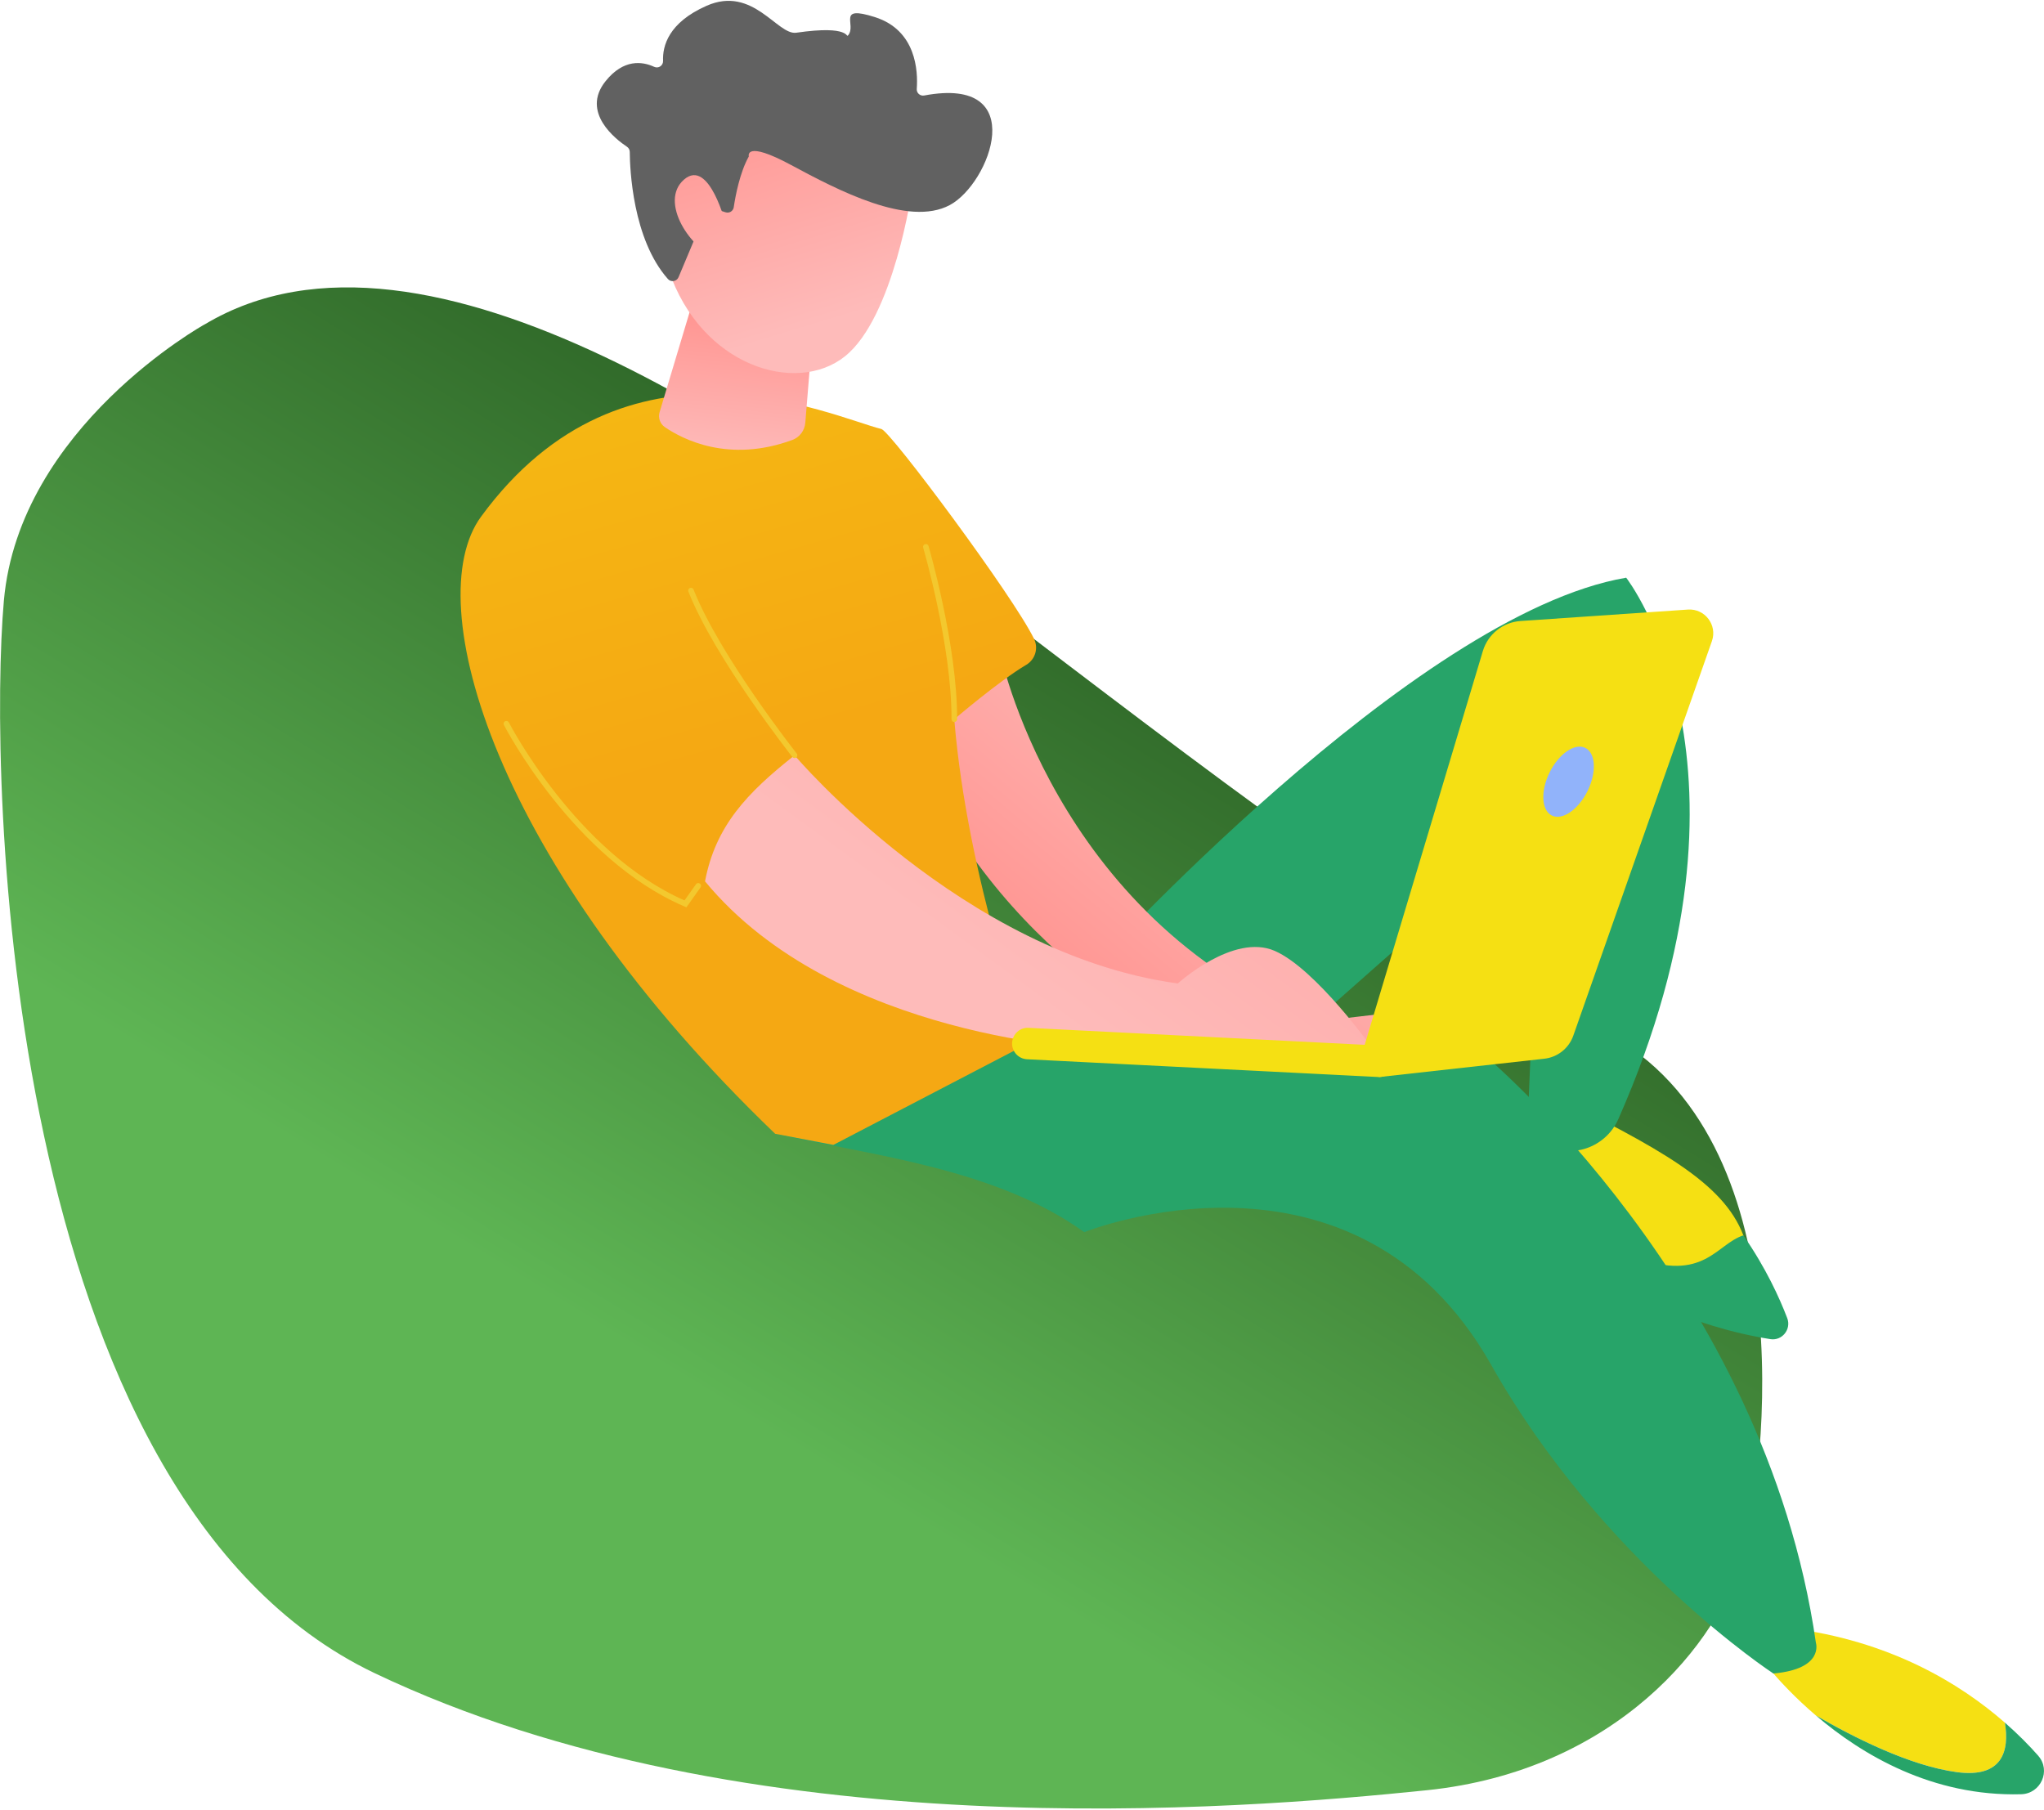
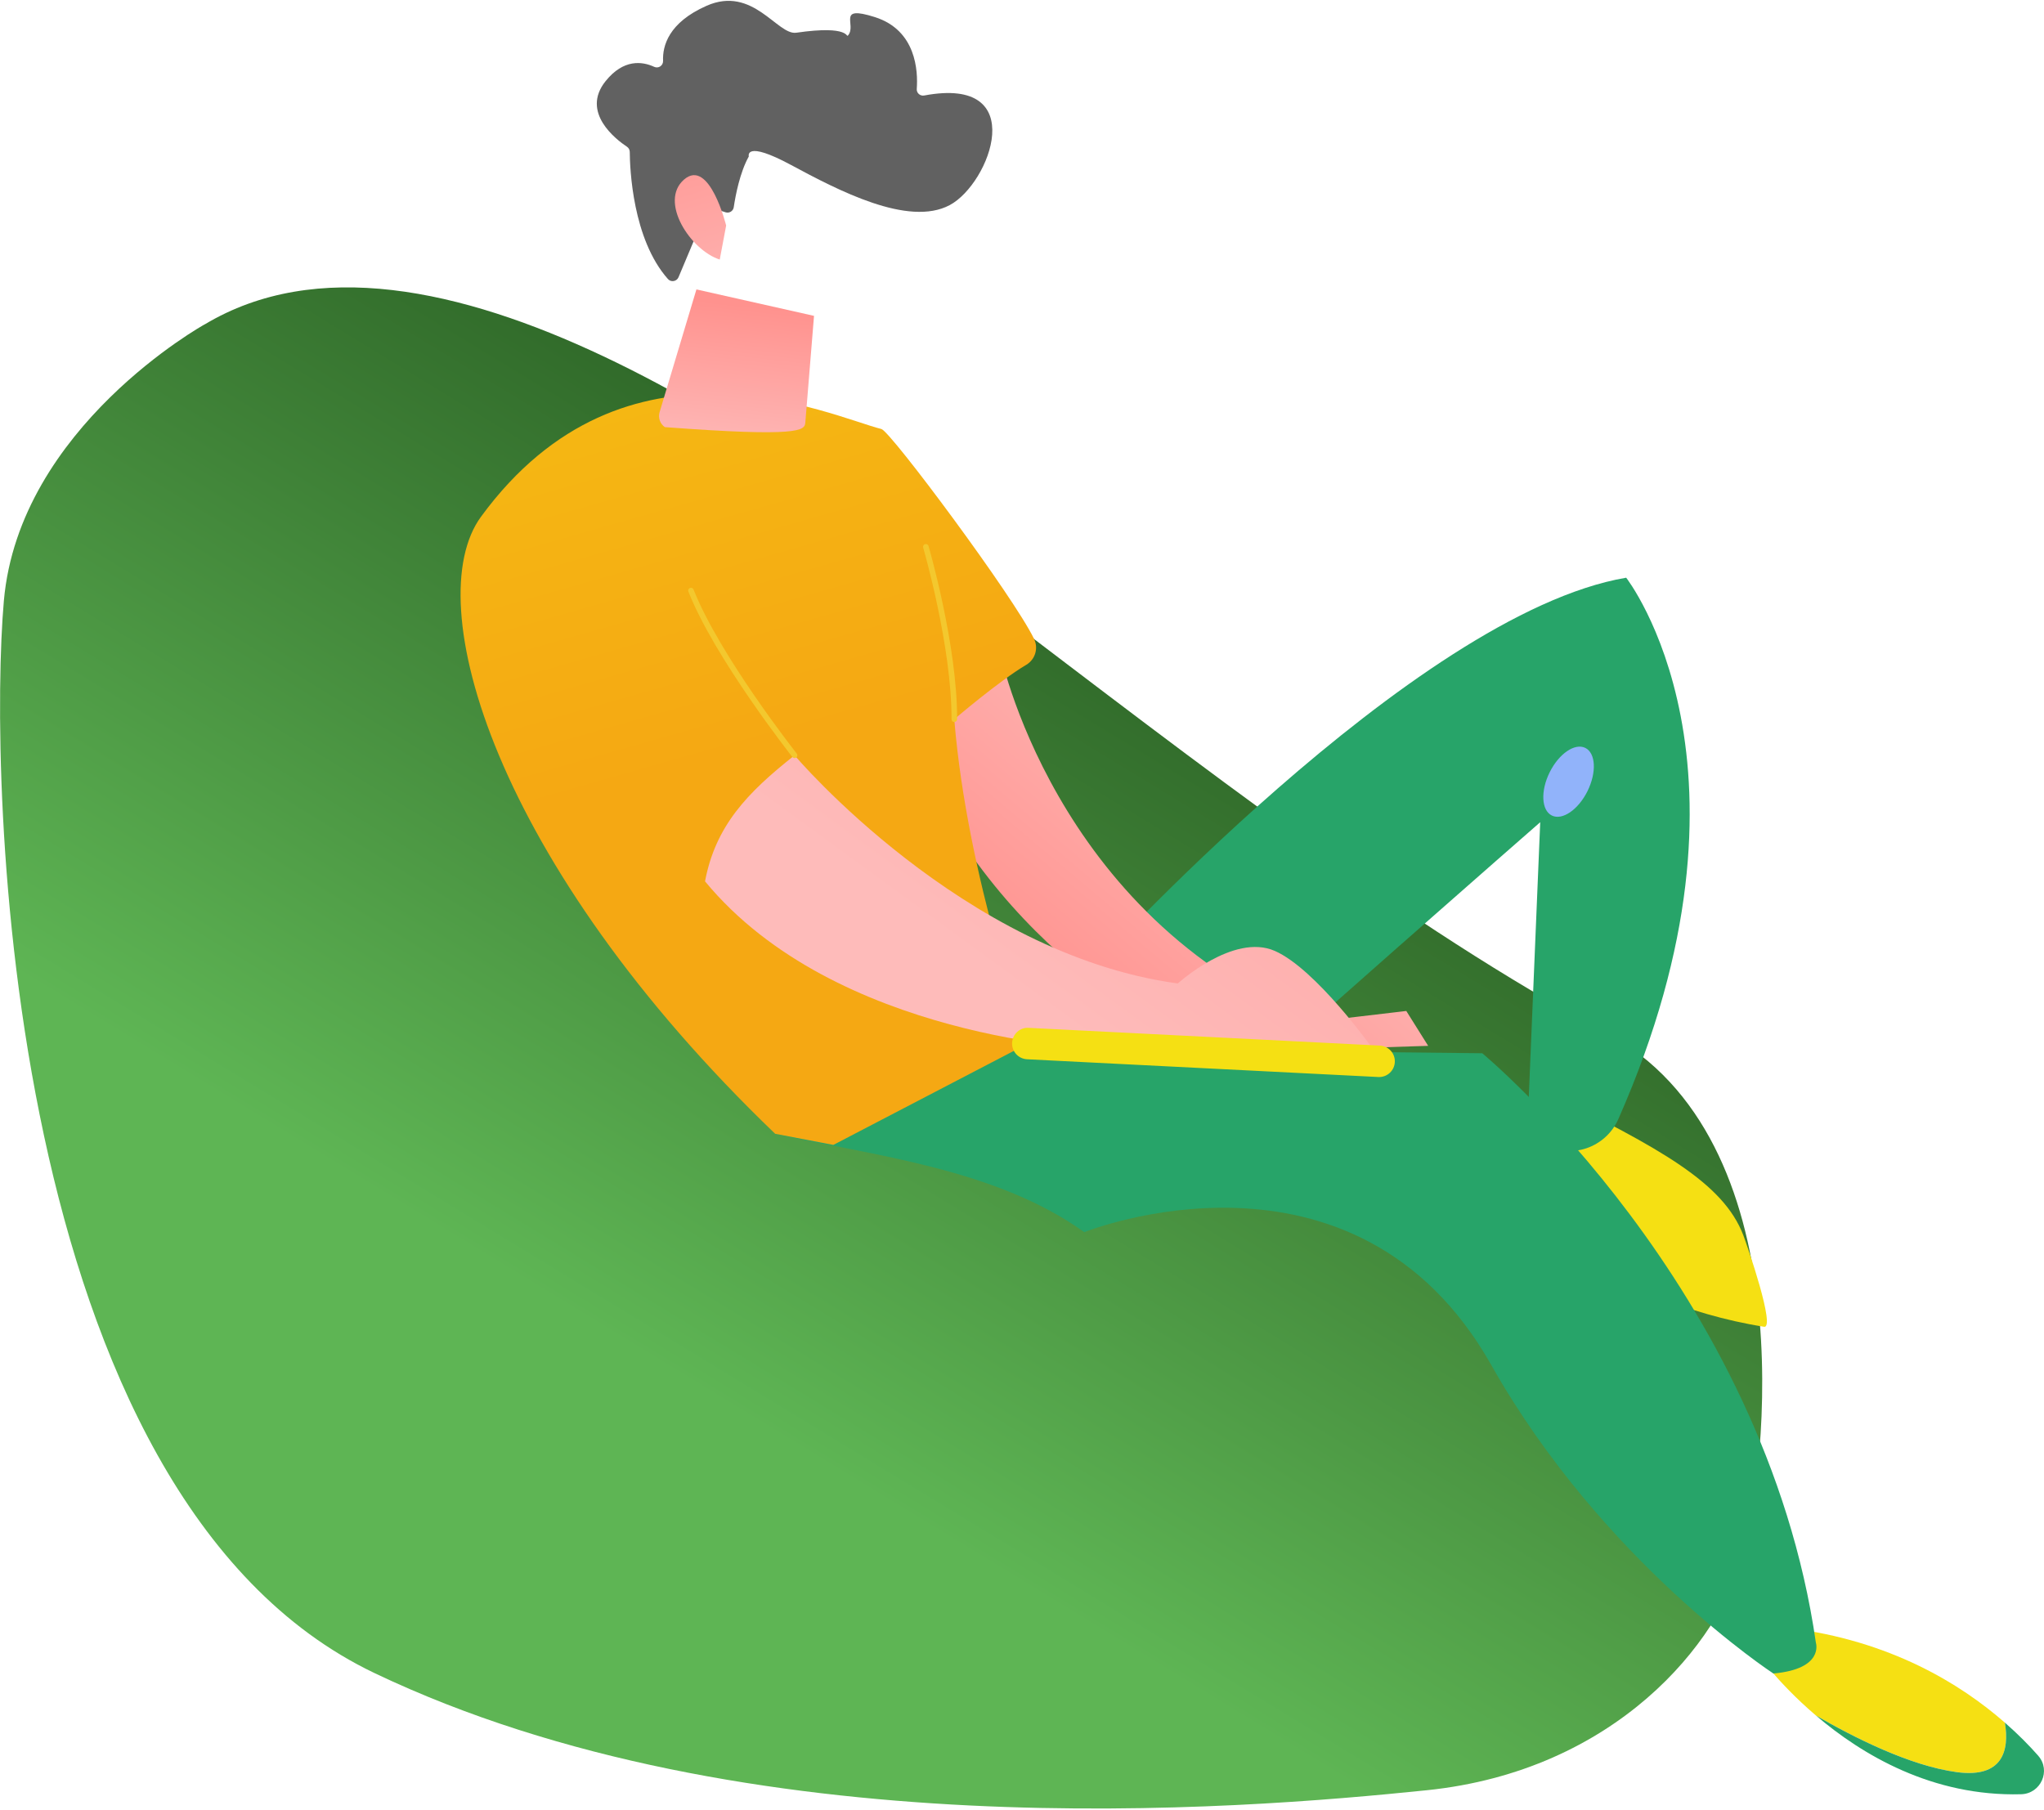
<svg xmlns="http://www.w3.org/2000/svg" width="280" height="248" viewBox="0 0 280 248" fill="none">
  <path d="M28.033 44.44C28.033 44.44 2.631 58.501 0.53 82.303C-1.57 106.105 0.357 204.889 51.294 229.206C102.232 253.518 169.656 247.919 195.466 245.259C221.276 242.6 235.586 225.074 238.782 213.005C241.978 200.936 247.142 155.976 219.991 141.477C192.84 126.972 164.328 104.755 135.831 83.123C107.34 61.491 58.508 26.175 28.038 44.445L28.033 44.44Z" fill="url(#paint0_linear_48_1856)" />
  <path d="M211.977 149.674C211.977 149.674 205.12 150.036 204.279 164.132C204.279 164.132 220.179 178.377 241.651 181.765C243.262 182.02 239.398 170.766 238.817 169.242C236.054 161.988 227.342 157.321 211.977 149.674V149.674Z" fill="#F5E013" />
  <path d="M134.766 133.102H149.234C149.234 133.102 193.641 84.091 222.765 79.144C222.765 79.144 243.039 105.005 221.684 153.327C219.966 157.214 215.164 158.941 211.58 156.654C210.51 155.971 209.74 155.054 209.271 153.903L210.989 112.642C210.989 112.642 173.112 145.752 166.526 152.14C159.944 158.529 126.477 154.637 134.766 133.096V133.102Z" fill="#27A469" />
  <path d="M274.64 236.001C268.578 230.693 258.918 224.732 244.97 223.025L240.255 225.909C240.255 225.909 243.263 230.341 248.758 235.023C253.805 237.953 261.605 241.921 268.069 242.782C274.354 243.618 275.282 239.822 274.64 235.996V236.001Z" fill="#F5E013" />
-   <path d="M238.817 169.242C235.08 170.45 233.439 175.738 223.962 172.243C214.791 168.86 207.975 164.494 204.468 161.982C204.391 162.665 204.325 163.378 204.279 164.137C204.279 164.137 221.041 180.073 242.518 183.461C244.129 183.716 245.408 182.106 244.827 180.583C243.782 177.847 241.906 173.7 238.817 169.247V169.242Z" fill="#27A469" />
  <path d="M279.208 240.531C278.015 239.176 276.486 237.612 274.64 235.997C275.278 239.823 274.35 243.618 268.069 242.783C261.605 241.922 253.811 237.953 248.759 235.023C255.085 240.419 264.715 246.14 276.868 245.809C279.57 245.732 280.992 242.563 279.208 240.536V240.531Z" fill="#27A469" />
  <path d="M135.297 143.561L203.047 144.294C203.047 144.294 241.739 176.283 248.754 225.064C248.754 225.064 249.916 228.651 242.927 229.267C242.927 229.267 219.533 213.999 204.281 187.002C185.577 153.903 148.526 168.804 148.526 168.804C136.352 160.031 119.147 158.248 106.188 155.324L135.292 143.561H135.297Z" fill="#27A469" />
  <path d="M136.898 89.018C136.898 89.018 144.193 125.546 179.929 139.999L192.643 138.502L195.64 143.28L165.823 144.228C165.823 144.228 140.334 134.141 126.83 106.65C126.381 105.743 118.949 90.398 136.898 89.018V89.018Z" fill="url(#paint1_linear_48_1856)" />
  <path d="M140.802 142.964C140.802 142.964 132.507 120.43 130.723 98.539C130.723 98.539 136.79 93.327 140.582 91.08C141.811 90.352 142.275 88.813 141.653 87.529C138.864 81.757 122.001 59.091 120.742 58.775C113.875 57.063 85.72 43.685 65.889 70.793C57.381 82.429 67.577 118.239 106.187 155.328L114.155 156.852L140.802 142.969V142.964Z" fill="url(#paint2_linear_48_1856)" />
  <path d="M108.844 103.477C108.844 103.477 131.887 130.743 161.347 134.732C161.347 134.732 168.963 127.793 174.622 130.269C180.285 132.745 188.044 143.678 188.044 143.678H150.218C150.218 143.678 114.452 142.42 96.579 120.742C98.017 113.156 102.324 108.627 108.844 103.477V103.477Z" fill="url(#paint3_linear_48_1856)" />
-   <path d="M95.4 39.65L90.358 56.458C90.129 57.227 90.414 58.062 91.077 58.516C93.504 60.177 99.85 63.483 108.552 60.268C109.546 59.901 110.23 58.974 110.316 57.915L111.509 43.273L95.4 39.65V39.65Z" fill="url(#paint4_linear_48_1856)" />
-   <path d="M124.926 26.037C124.926 26.037 122.449 43.456 115.75 48.815C109.051 54.175 96.006 50.14 91.602 37.006L100.38 14.549L124.926 26.037Z" fill="url(#paint5_linear_48_1856)" />
+   <path d="M95.4 39.65L90.358 56.458C90.129 57.227 90.414 58.062 91.077 58.516C109.546 59.901 110.23 58.974 110.316 57.915L111.509 43.273L95.4 39.65V39.65Z" fill="url(#paint4_linear_48_1856)" />
  <path d="M99.391 29.084C99.901 29.247 100.436 28.921 100.513 28.391C100.752 26.781 101.359 23.602 102.577 21.432C102.577 21.432 101.94 19.145 108.358 22.599C114.777 26.053 124.417 31.122 130.095 28.101C135.632 25.156 141.234 10.336 126.609 13.082C126.053 13.189 125.538 12.746 125.584 12.18C125.762 9.745 125.523 4.141 119.844 2.342C114.532 0.661 117.382 3.387 116.184 4.834C115.832 5.262 116.627 3.387 109.077 4.482C106.487 4.859 103.164 -2.013 96.802 0.789C91.561 3.096 90.745 6.321 90.832 8.334C90.858 8.986 90.2 9.429 89.609 9.154C88.003 8.415 85.423 8.033 82.946 11.131C79.525 15.41 84.414 19.124 85.877 20.097C86.117 20.255 86.264 20.52 86.269 20.811C86.285 23.037 86.632 32.747 91.5 38.229C91.923 38.703 92.703 38.565 92.948 37.979L96.7 29.049C96.873 28.636 97.337 28.422 97.765 28.559L99.391 29.084V29.084Z" fill="#616161" />
  <path d="M99.472 30.897C99.472 30.897 97.183 21.574 93.702 24.6C90.225 27.627 94.609 34.29 98.596 35.559L99.472 30.897Z" fill="url(#paint6_linear_48_1856)" />
-   <path d="M186.146 145.796L203.132 89.19C203.826 86.882 205.88 85.242 208.286 85.079L231.216 83.51C233.546 83.352 235.279 85.624 234.509 87.83L215.52 141.889C214.908 143.631 213.343 144.859 211.508 145.048L188.925 147.554L186.146 145.802V145.796Z" fill="#F5E013" />
  <path d="M217.468 108.378C216.199 110.935 214.012 112.433 212.579 111.725C211.147 111.017 211.014 108.367 212.279 105.81C213.548 103.252 215.735 101.755 217.167 102.463C218.6 103.171 218.732 105.82 217.468 108.378Z" fill="#91B3FA" />
  <path d="M188.92 147.549C188.884 147.549 188.849 147.549 188.808 147.549L140.69 145.118C139.502 145.057 138.584 144.049 138.645 142.856C138.707 141.669 139.721 140.732 140.909 140.814L189.027 143.244C190.215 143.305 191.133 144.314 191.071 145.506C191.015 146.657 190.062 147.554 188.92 147.554V147.549Z" fill="#F5E013" />
  <path d="M130.728 98.92C130.519 98.92 130.346 98.747 130.346 98.538C130.377 88.492 126.497 75.154 126.462 75.021C126.4 74.818 126.518 74.609 126.722 74.548C126.925 74.492 127.134 74.604 127.196 74.807C127.236 74.94 131.146 88.385 131.111 98.538C131.111 98.747 130.937 98.92 130.728 98.92Z" fill="#F3C82E" />
  <path d="M108.849 103.857C108.737 103.857 108.625 103.806 108.548 103.714C108.441 103.582 97.919 90.213 94.3 81.048C94.223 80.85 94.32 80.631 94.514 80.554C94.713 80.478 94.932 80.569 95.008 80.768C98.587 89.826 109.038 103.108 109.145 103.24C109.277 103.404 109.247 103.648 109.083 103.775C109.012 103.831 108.93 103.857 108.849 103.857V103.857Z" fill="#F3C82E" />
-   <path d="M94.034 124.302L93.749 124.18C78.522 117.664 69.121 99.502 69.025 99.318C68.928 99.13 69.004 98.9 69.193 98.804C69.376 98.707 69.606 98.783 69.708 98.972C69.799 99.15 78.965 116.849 93.769 123.355L95.339 121.139C95.462 120.965 95.701 120.925 95.87 121.047C96.043 121.169 96.084 121.409 95.961 121.577L94.034 124.297V124.302Z" fill="#F3C82E" />
  <defs>
    <linearGradient id="paint0_linear_48_1856" x1="188.361" y1="76.21" x2="112.566" y2="200.627" gradientUnits="userSpaceOnUse">
      <stop stop-color="#25571F" />
      <stop offset="1" stop-color="#5EB554" />
    </linearGradient>
    <linearGradient id="paint1_linear_48_1856" x1="175.922" y1="100.745" x2="144.028" y2="138.7" gradientUnits="userSpaceOnUse">
      <stop stop-color="#FEBBBA" />
      <stop offset="1" stop-color="#FF928E" />
    </linearGradient>
    <linearGradient id="paint2_linear_48_1856" x1="55.357" y1="-77.547" x2="106.439" y2="101.765" gradientUnits="userSpaceOnUse">
      <stop stop-color="#F5E013" />
      <stop offset="1" stop-color="#F5A813" />
    </linearGradient>
    <linearGradient id="paint3_linear_48_1856" x1="138.707" y1="135.262" x2="202.449" y2="47.999" gradientUnits="userSpaceOnUse">
      <stop stop-color="#FEBBBA" />
      <stop offset="1" stop-color="#FF928E" />
    </linearGradient>
    <linearGradient id="paint4_linear_48_1856" x1="99.677" y1="62.979" x2="102.024" y2="41.841" gradientUnits="userSpaceOnUse">
      <stop stop-color="#FEBBBA" />
      <stop offset="1" stop-color="#FF928E" />
    </linearGradient>
    <linearGradient id="paint5_linear_48_1856" x1="112.212" y1="44.541" x2="101.865" y2="10.398" gradientUnits="userSpaceOnUse">
      <stop stop-color="#FEBBBA" />
      <stop offset="1" stop-color="#FF928E" />
    </linearGradient>
    <linearGradient id="paint6_linear_48_1856" x1="101.486" y1="47.791" x2="91.139" y2="13.649" gradientUnits="userSpaceOnUse">
      <stop stop-color="#FEBBBA" />
      <stop offset="1" stop-color="#FF928E" />
    </linearGradient>
  </defs>
</svg>